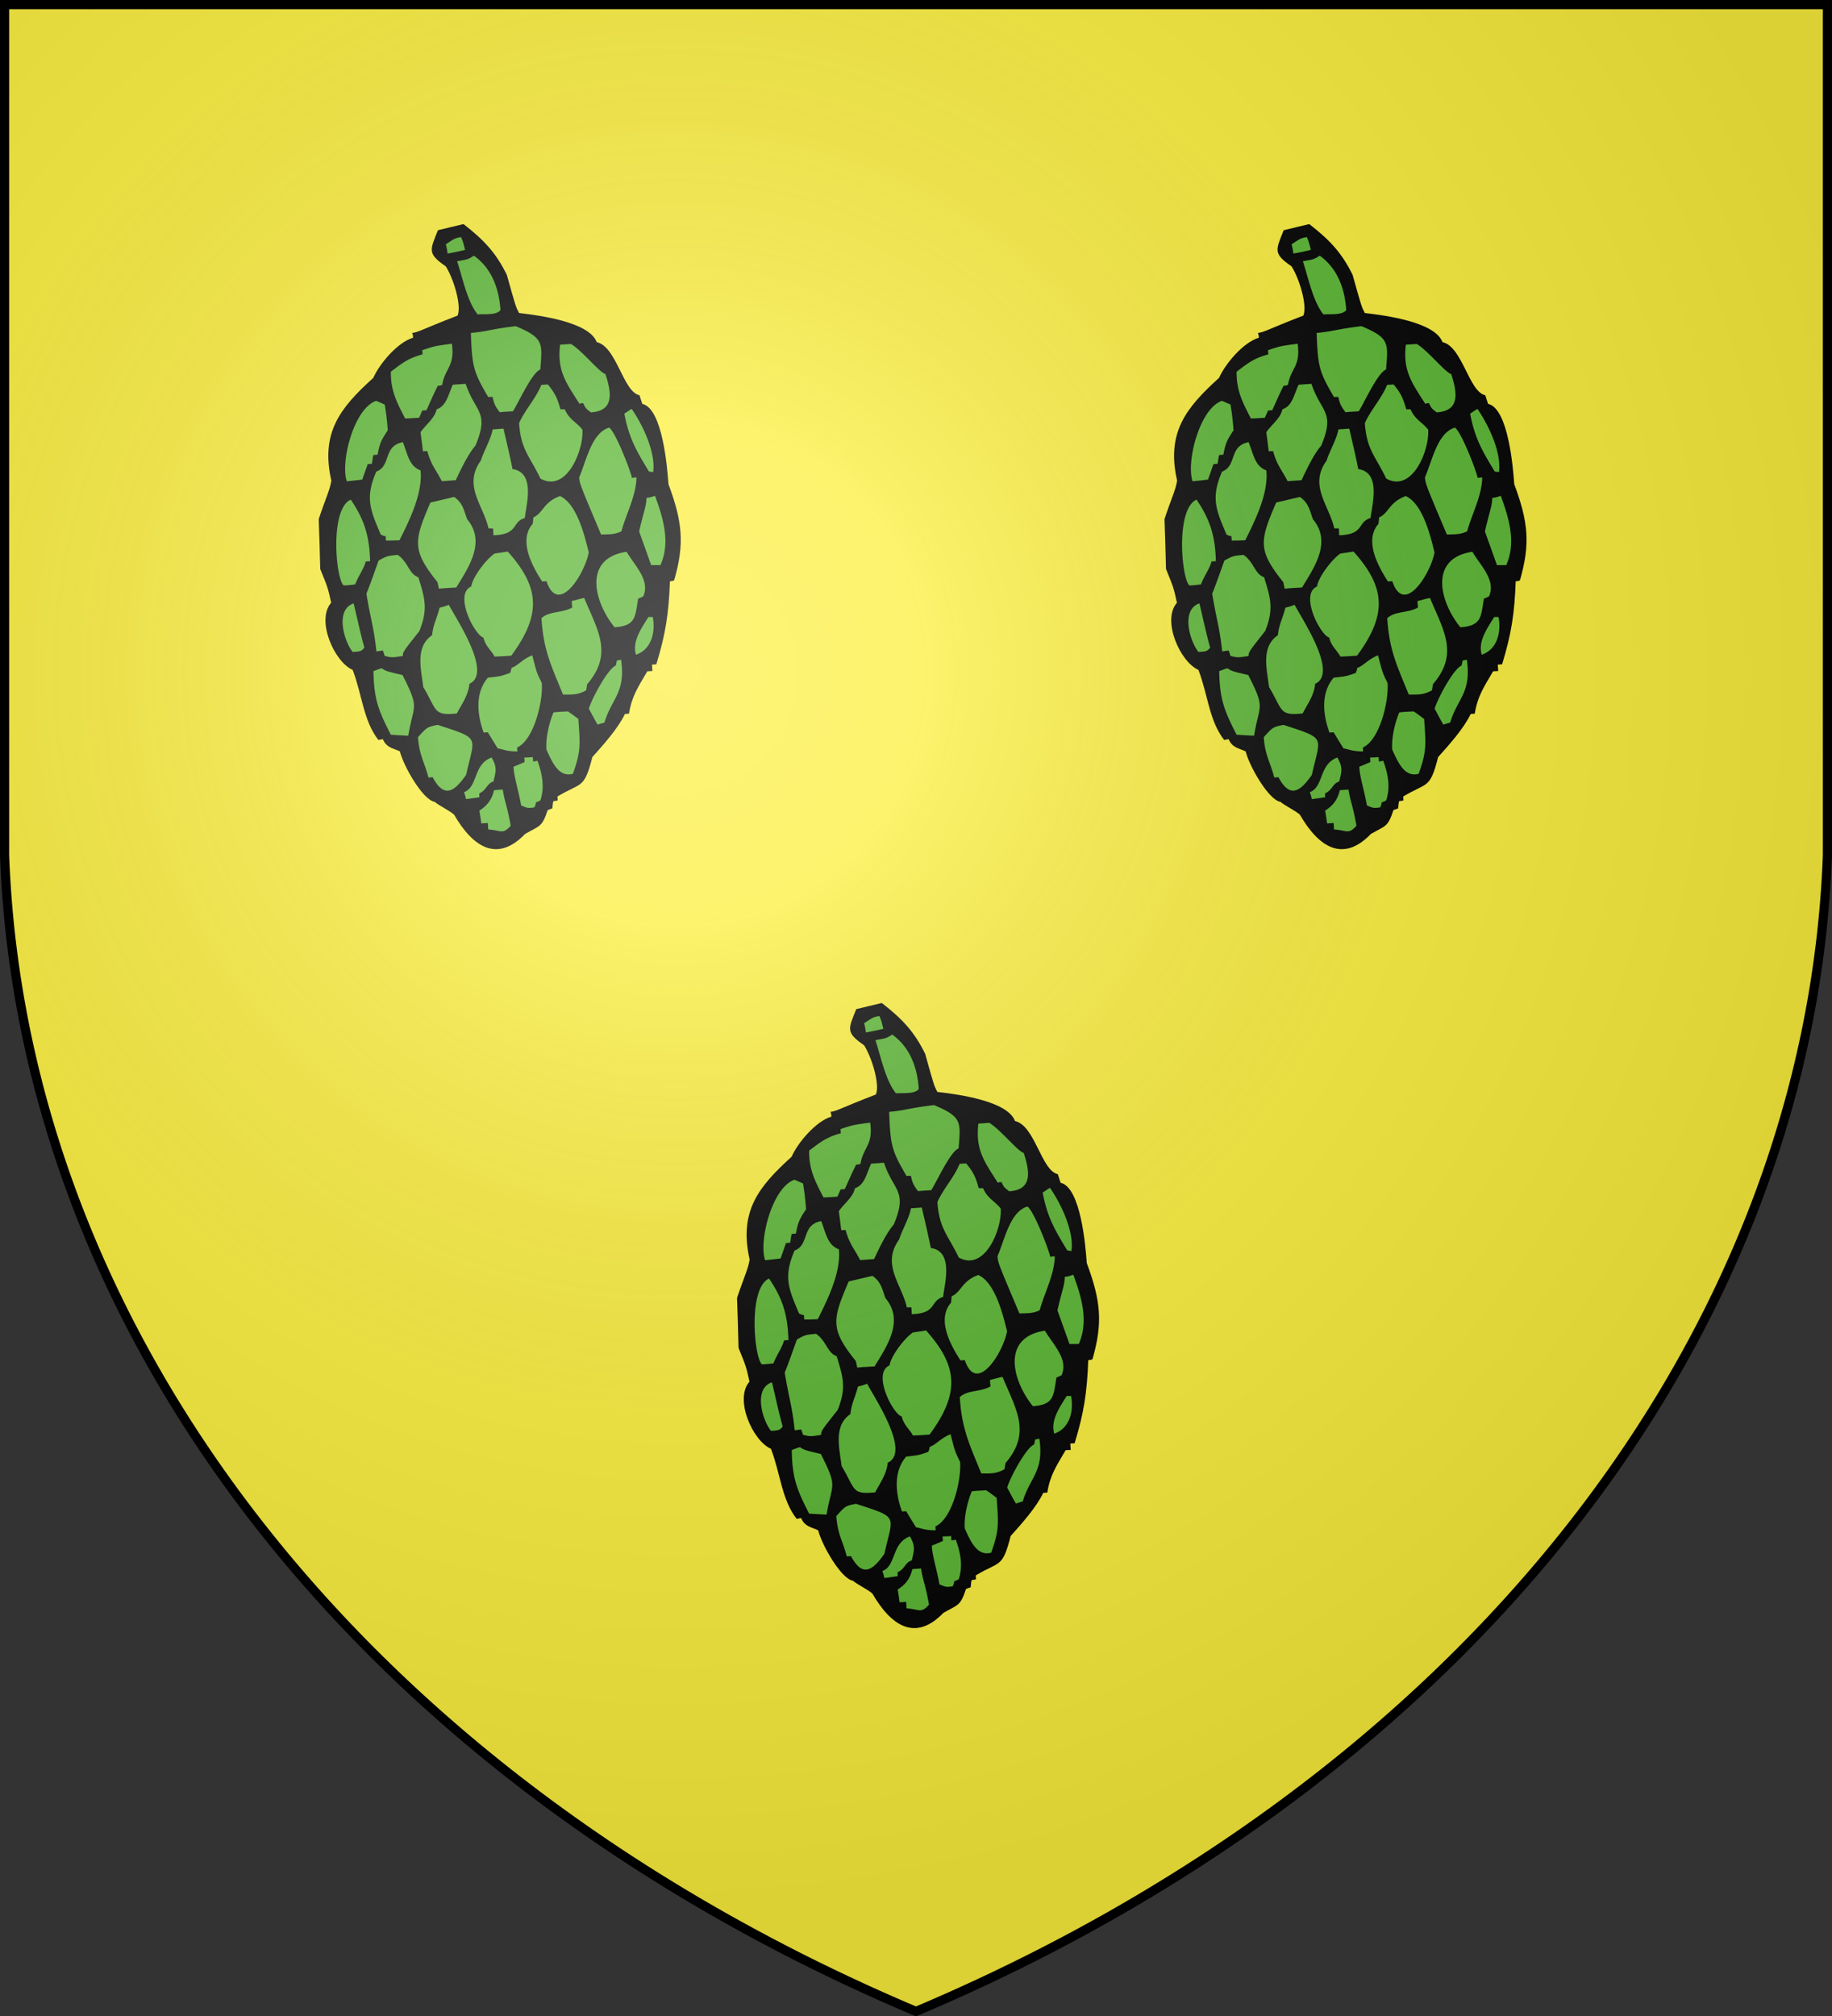
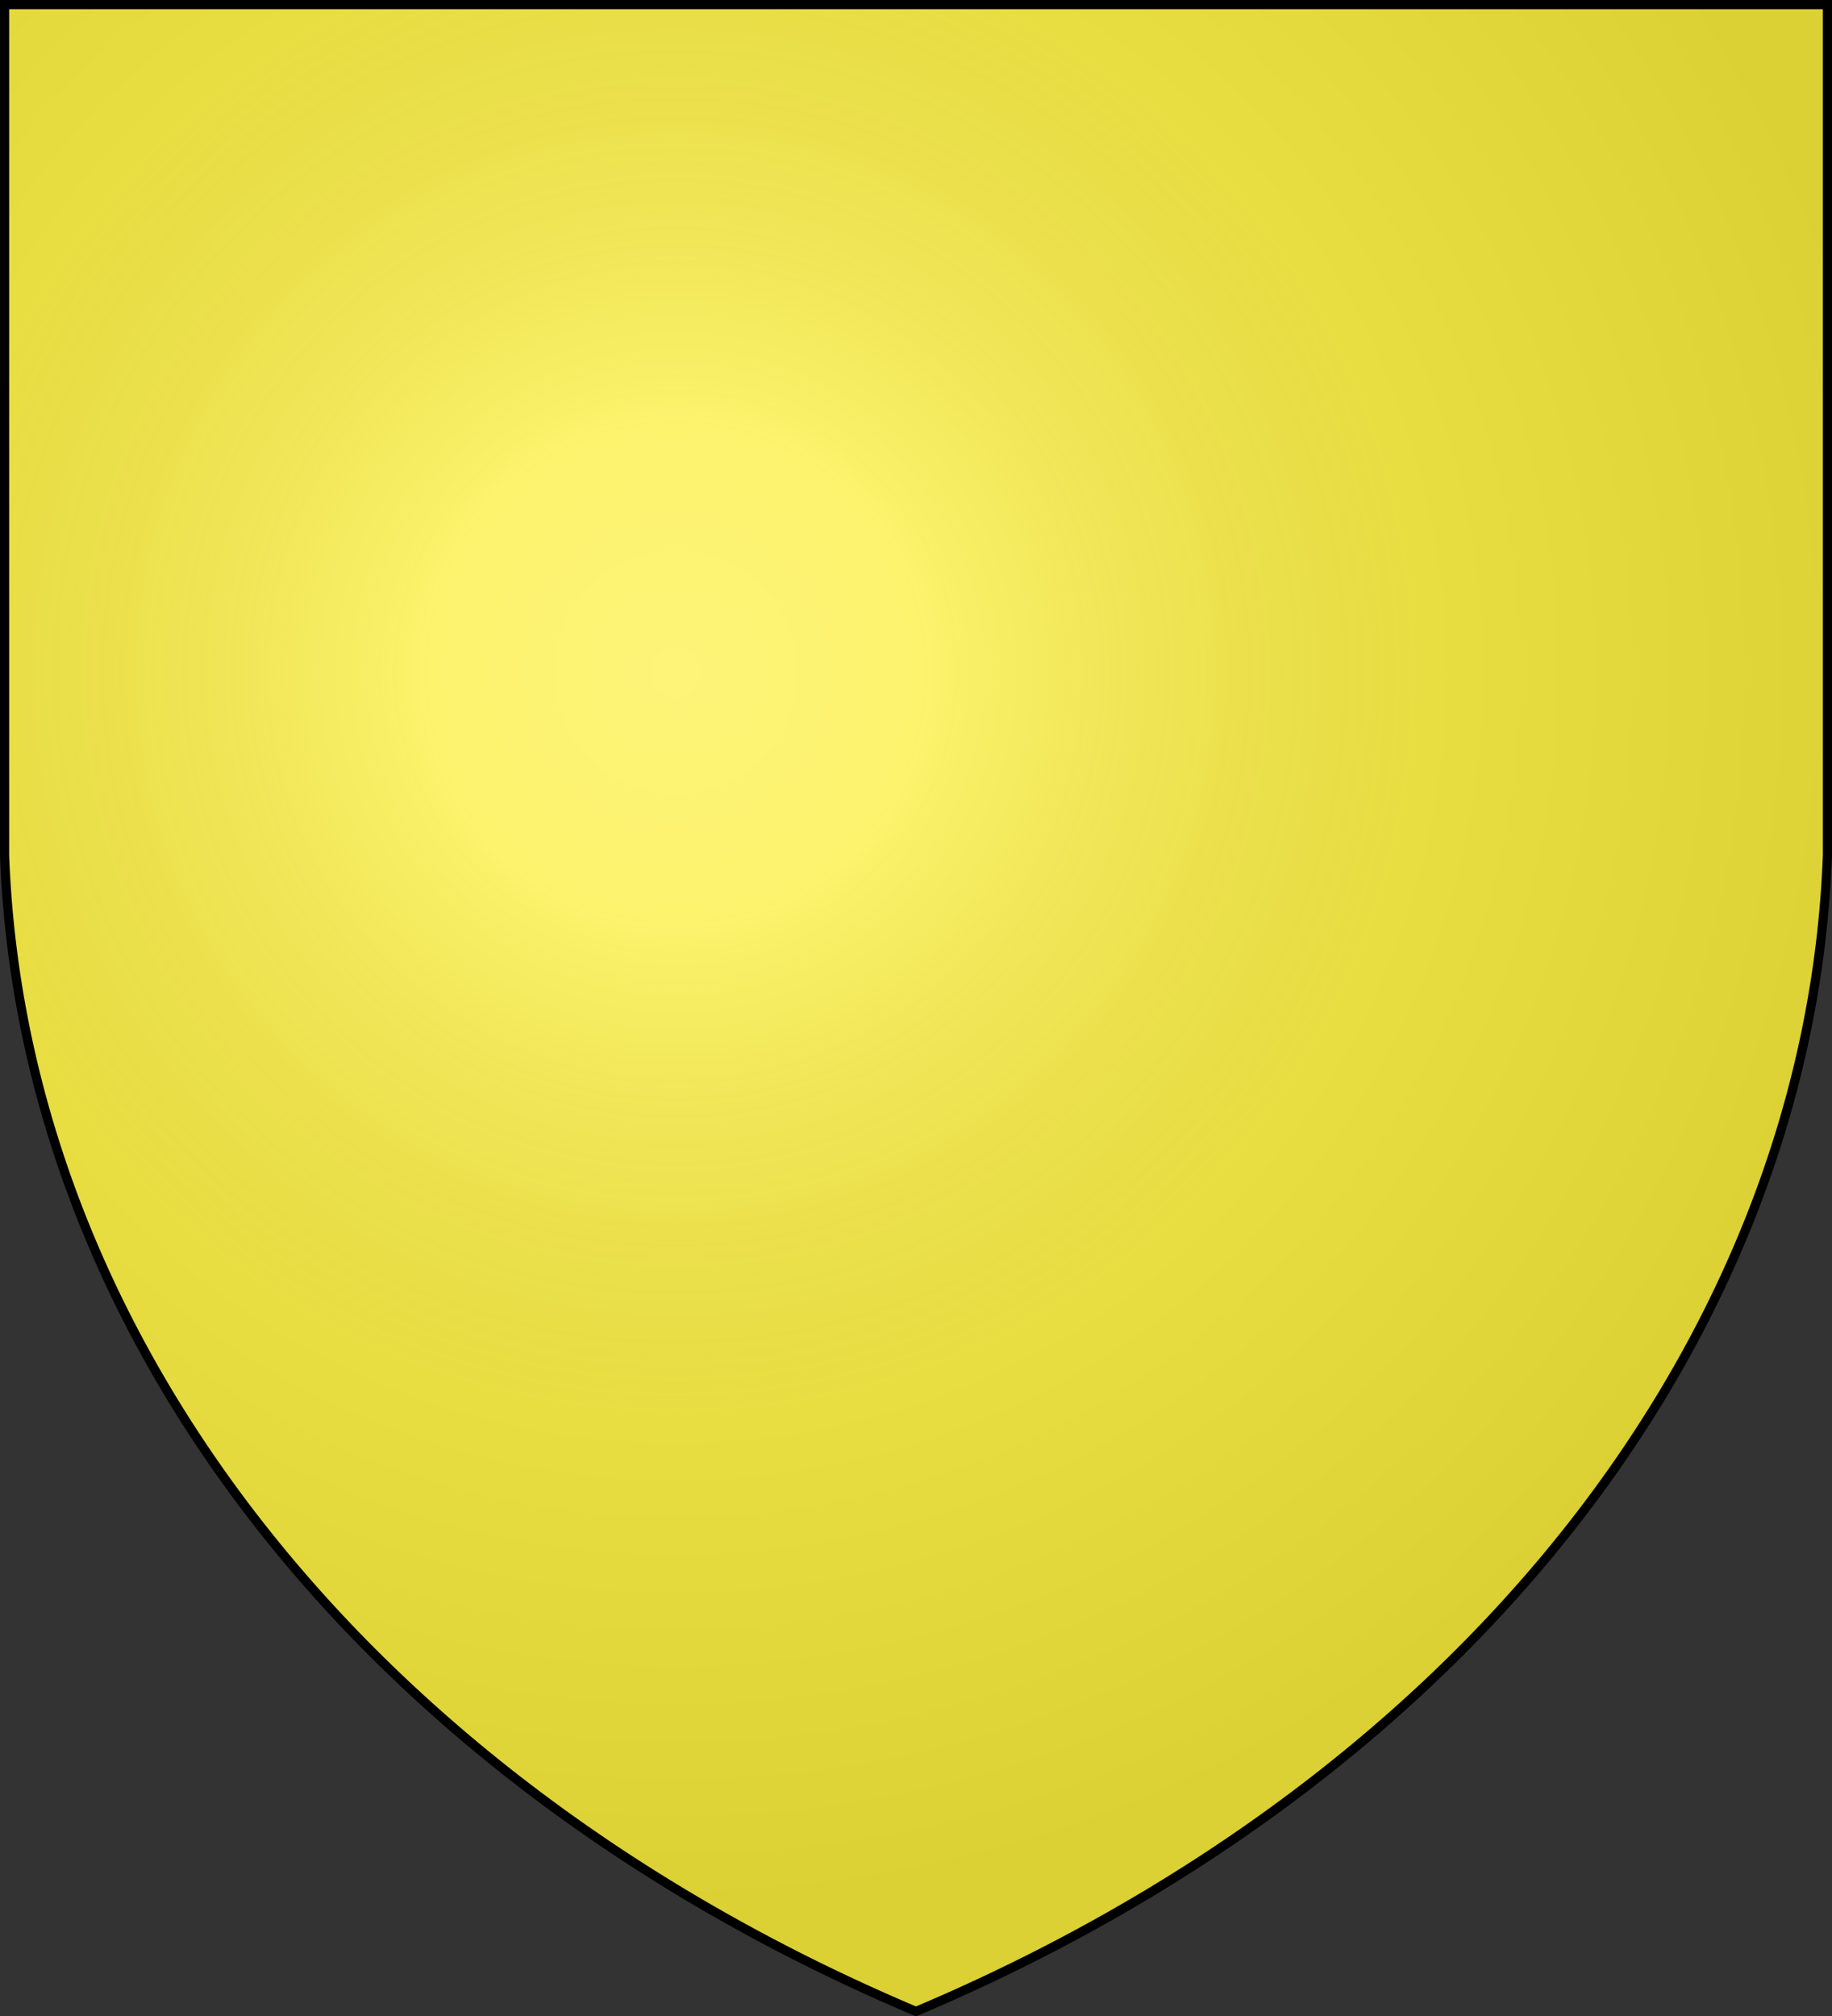
<svg xmlns="http://www.w3.org/2000/svg" xmlns:xlink="http://www.w3.org/1999/xlink" width="600" height="660">
  <rect width="100%" height="100%" fill="#333333" stroke="none" />
  <defs>
    <radialGradient id="c" cx="221" cy="226" r="300" gradientTransform="translate(-77 -85)scale(1.35)" gradientUnits="userSpaceOnUse">
      <stop offset="0" stop-color="#fff" stop-opacity=".31" />
      <stop offset=".2" stop-color="#fff" stop-opacity=".25" />
      <stop offset=".6" stop-color="#666" stop-opacity=".13" />
      <stop offset="1" stop-opacity=".13" />
    </radialGradient>
  </defs>
  <g fill="#fcef3c">
    <path id="b" d="M1.5 1.5h597V280A570 445 0 0 1 300 658.5 570 445 0 0 1 1.5 280Z" />
  </g>
  <g id="a">
-     <path d="M288.795 328.357C295.735 333.729 299.56 338 303 345c2.917 10.425 2.917 10.425 4 12.483 6.701.758 23 2.926 25.419 9.517 6.581 1.496 8.581 16.213 14.037 17.418.312.946.544 1.81.908 2.802 6.636 1.493 8.198 21.058 8.562 26.276 4.561 12.289 5.347 19.504 1.859 31.504-.456.228-.911.26-1.368.292-.417 10.708-1.417 17.201-4.465 27.2-.456.032-.952.064-1.421.099.05.71.1 1.409.146 2.078-.677.034-.911.064-1.677.102-3 5.147-5.082 8.116-6 13.87-.329.032-.763.064-1.327.101-2.308 4.798-6.986 9.988-10.673 14.117-2.719 10.655-3.555 8.141-11.426 12.894.046.514.061.96.077 1.247-.435.202-.998.238-1.397.27-.254.73-.254 1.593-.344 2.368-.495.19-.992.362-1.54.564-1.851 5.579-2.442 5.006-7.37 7.798-9.151 9.502-17.092 4.404-23.294-6.314-1.706-1.462-4.836-2.871-6.355-4.189-3.806-.551-10.12-11.497-11.396-16.52-2.103-.977-4.408-1.168-5.564-3.977-.473 0-.911.204-1.471.242-4.92-6.242-5.323-14.906-8.428-22.938-6.041-2.634-12.037-16.304-7.038-21.967-1.053-4.865-1.053-4.865-3.573-11.054-.113-5.383-.304-10.827-.496-16.342 2.373-7.166 3.615-9.342 4.127-12.585-3.545-15.742 2.822-23.779 13.743-33.656 2.07-4.7 8.045-11.7 13.04-13.133-.032-.567-.064-.913-.295-1.567 2.267-.305 2.912-1.067 14.868-5.687 1.394-3.335-1.417-12.313-3.868-16.109-6.059-4.204-5.218-5.235-2.572-11.836 2.807-.654 5.572-1.368 8.367-2.011" />
-     <path fill="#5ab532" d="M288 332.623c.64 1.377 1 2.8 1.301 4.204-1.948.441-3.811.88-5.722 1.173-.115-1-.269-2-.579-3 3-2 3-2 5-2.377m4.233 6.088c5.968 4.289 8.205 10.986 8.681 17.777-1.251 1.768-5.159 1.277-7.49 1.44-3.424-4.301-4.84-11.681-6.718-17.406 3.524-.601 3.524-.601 5.527-1.811m13.687 23.079c9.288 3.885 8.69 5.561 8.029 14.21-2.647.845-7.236 11-8.949 13.646-1.306.1-3 .153-4.343.318-1.402-1.964-1.746-2.373-2.338-5.033l-1.421.049c-4.898-8.316-5.291-10.067-5.683-20.98 5.603-.503 6.785-1.312 14.705-2.21M285 367.525c1 7.475-2.174 7.841-3.194 13.475-.456.231-.922.263-1.421.298-1.385 2.683-2.476 5.346-3.723 8.001-.662.034-.905.064-1.361.096-.35.838-.702 1.605-1.054 2.38-1.524.053-3.043.225-4.564.225-2.683-5.235-4.745-9-4.683-15.292 4-3.078 5.793-4.424 10.389-5.708-.032-.453-.064-1-.096-1.365 4.137-1.359 4.137-1.359 9.707-2.11m39 .081c3.669 2.187 9.259 9.281 11.285 9.853 2.009 6.111 2.923 12.082-4.764 12.541-1.681-1.288-1.681-1.288-2.521-3-.288 0-.744 0-1.2.22-4.295-6.779-7.424-10.736-6.36-19.372 1.23-.08 2.396-.161 3.56-.242m-34.487 13.053c3.099 9.341 7.92 9.073 3.188 20.25-2.489 2.874-4.85 7.925-6.434 11.297l-4.562.321c-1.89-3.739-3.463-5.106-4.761-9.84-.455.016-.944.032-1.422.05-.243-1.993-.522-4.106-.794-6.232 1.892-2.67 4.67-4.597 5.272-7.505 3.295-1.081 3.842-5 5.304-8.046 1.42-.099 2.696-.199 4.209-.295m26.91.207c2.577 3.134 3.128 4.67 4.139 8.134.438 0 .913 0 1.378-.015 1.665 3.601 3.685 4.015 5.806 6.672.464 6.639-5.169 20.783-13.746 16.022-3.701-7.679-6.367-9.421-7-18.148 1.86-4.244 5.517-8.095 7.293-12.531.602-.03 1.42-.084 2.13-.134m-56.219 5.358c.999.438 1.796.776 2.796 1.222.488 2.828.787 5.554 1 8.435-2.078 3.119-2.619 4.119-3.34 7.975-.399.034-.848.066-1.356.102-.304.977-.321 1.958-.54 2.888l-1.34.095A620 620 0 0 1 255.64 412a152 152 0 0 1-5.056.562c-2.17-6.265 2.306-23.844 9.62-26.338m83.675 2.652c3.796 5.49 7.935 14.419 7.036 20.691-.403-.071-.915-.142-1.376-.209-3.915-6.444-6.539-10.8-8.047-18.931.733-.472 1.508-1.056 2.387-1.551m-41.981 6.45c1.019 4.41 2.043 8.674 2.953 13.237 7.731 1.141 4.375 12.173 4.032 16.023-4.428 1.269-1.883 5.414-10.279 5.65-.025-.71-.071-1.419-.119-2.236H297c-1.766-7.763-8.414-14-2.523-22.223.957-3.072 3.371-7.164 3.865-10.202 1.225-.085 2.388-.166 3.556-.249m34.618-.326c2.136 1.53 6.945 14 7.461 16.479.558-.145.995-.16 1.473-.177-.094 5.991-3.45 12.124-4.934 17.635-2.106 1.063-3.9.983-6.646 1.063-7.023-16.608-7.023-16.608-7.173-18.744C329 406 330.767 396.618 336.516 395m-67.571 4.765c1.607 4.067 2.055 7.847 5.797 9.235.769 7.524-3.742 16.54-6.914 22.88-1.473.052-2.947.104-4.424.098-.031-.448-.063-.978-.099-1.412-.519-.115-1.036-.233-1.607-.566-3.402-8-5.221-12-1.453-20.609 4.963-1.875 2.123-8.391 8.7-9.626m-17.076 18.807c4.708 6.84 6.131 12.428 6.35 20.142l-1.417.098c-.871 2.863-2.141 4.188-3.5 7.527-1.302.138-2.475.287-3.742.331-2.56-1.989-4.653-24.953 2.309-28.098m33.865-.882c2.944 2.037 3.224 4.564 4.266 7.31 6.24 7.432.454 15.737-3.569 22.335-1.876.114-3.755.18-5.676.396-.148-.731-.299-1.354-.454-2.135-8.543-10.596-7.676-13.596-2.339-26.087 2.612-.589 5.038-1.18 7.772-1.819m34.67-.283c5.596 2.55 8.101 13.132 9.415 18.439-1.189 6.704-9.913 21.064-13.835 9.422-.456.032-.984.064-1.419.1-3.14-4.861-7.913-13.368-3.104-18.871.108-.681.159-1.497.212-2.112 3.226-1.385 3.262-5.013 8.731-6.978m31.118-.087c2.707 7.398 5.088 15.227 1.793 22.68h-3.055c-1.275-3.609-2.605-7.286-3.935-11.018 1.641-7.135 2.301-7.982 2.406-10.982.951-.042 1.896-.364 2.791-.68m-84.277 19.337c3.48 2.343 3.649 6.266 6.755 7.313 2.205 7.03 3.204 10.527.339 17.644-5.339 6.737-5.339 6.737-5.439 8.18-2.371.206-3.108.779-5.94-.095-.118-.499-.303-1.046-.544-1.699-.711 0-1.51.212-2.131.259-.942-8.386-1.75-9.756-3.285-18.879 1.459-3.603 2.734-7.38 4-10.862 2.77-1.518 2.77-1.518 6.245-1.861m36.04-1.094c10.549 11.739 11.072 20.666 1.161 34.09-1.725.121-3.499.238-5.446.3-1.206-2.178-3-3.385-3.679-6.232-2.846-.721-9.806-14.185-3.973-16.721.397-3.093 5.023-9.069 7.652-10.785 1.464-.215 2.801-.397 4.285-.652m38.923.079c2.775 4.641 7.792 9.358 5.455 14.606-.663.318-1.036.516-1.663.706-1.02 6.046-.723 8.917-7.72 9.406-6.903-8.542-10.28-22.606 3.928-24.718m-89.389 16.895C254 457.391 255 462.25 256.334 467c-1.024 1.483-1.958 1.265-3.829 1.447-2.905-3.667-5.807-13.845.314-15.91M284 453c2 4 14.533 22.414 6.725 25.863-.3 3.686-2.498 6.641-4.092 9.706-7.806.802-6.402-.977-11.014-8.65-.619-5.572-2.801-13.096 2.89-16.956.491-3.963 1.262-4.519 2.491-9.039 1-.223 2-.496 3-.924m44.339-2.232c4.372 10.594 9.585 18.232.957 28.232-.051.734-.296 1.449-.296 2-2.673 1.433-4.1 1.43-7.621 1.373-3.8-9.373-6.379-14.43-7.042-24.972 2.53-2.417 6.663-1.597 10.046-3.503-.05-.898-.1-1.419-.15-2.131 1.405-.3 2.767-.767 4.106-.999M350.781 457c.968 5-.476 10.667-5.502 12.343C344 465 347 460.813 349.361 457zm-39.464 12.529c1.466 5.703 1.466 5.703 3.129 9.096.44 6.288-2.714 18.733-8.102 21.096.034.499.066.962.098 1.279-3.521 0-4.442-.629-6.442-1a360 360 0 0 1-3.223-5.265l-1.37.096c-2.123-5.831-2.897-13.039 1.392-17.972 4.045-.437 4.045-.437 7.201-1.531.295-.551.411-1.089.523-1.66 2.281-.87 3.477-2.791 6.794-4.139M262 473.785c1.536.969 1.536.969 6.826 2.215 5.756 11.321 3.61 9.387 1.897 19.843-1.891-.071-3.855-.19-5.723-.311-4-7.823-5.538-11.532-5.69-20.839.948-.269 1.69-.693 2.69-.908M340.411 471c1.564 10.847-3.103 12.6-5.449 20.556-.75.187-1.497.444-2.246.668-.987-1.665-1.867-3.385-2.852-5.224.895-3.141 6.136-13 8.786-14.085.168-.522.28-1.09.35-1.657.5-.032.955-.258 1.411-.258M323 487.898c1.261.841 2.348 1.681 3.42 2.472.58 8.36.892 10.533-1.798 17.951-4.648 1.293-6.791-3.854-8.659-7.936-.256-3.712.788-8.472 2.313-12.143 1.674-.242 3.295-.242 4.724-.344m-42.642 4.421c14.231 4.657 12.118 3.583 9.293 16.359-3.889 5.57-7.198 7.787-10.95.766l-1.367.095c-1.39-5.301-2.995-7.124-3.438-13.204 2.811-3.048 2.804-3.335 6.462-4.016M298 503c1.985 3.378 1.311 4.799.615 7.852-2.178.609-2.244 2.857-4.668 3.891.031.257.053.914.053 1.257-1.399.21-3 .461-4.387.615a12.6 12.6 0 0 0-.634-2.28c4.617-1.706 2.926-9.126 9.021-11.335m13.506-.128c.036.507.067.962.09 1.42.404-.036.973-.068 1.404-.292 1.708 4.606 2.362 8.839 1 13-.366.289-1 .479-1.459.67-.113.569-.228 1.137-.541 1.658-2.125.281-2.125.281-4.329-.642-.671-4.194-2.463-9.72-2.466-12.686 1.231-.482 2.428-1 3.612-1.513-.031-.487-.064-.913-.1-1.487.963 0 1.877-.064 2.789-.128m-9.853 10.621c.649 4.18 1.347 4.84 2.61 11.835-2.649 3.038-3.288 1.449-7.351 1.227-.048-.709-.101-1.555-.148-2.129-.764.051-1.421.094-2.129.148a98 98 0 0 0-.635-4.18c2.517-1.655 4-3.394 4.815-6.704.963-.068 1.926-.134 2.838-.197" />
-   </g>
+     </g>
  <use xlink:href="#a" x="-137" y="-255" />
  <use xlink:href="#a" x="140" y="-255" />
  <use xlink:href="#b" fill="url(#c)" stroke="#000" stroke-width="3" />
</svg>